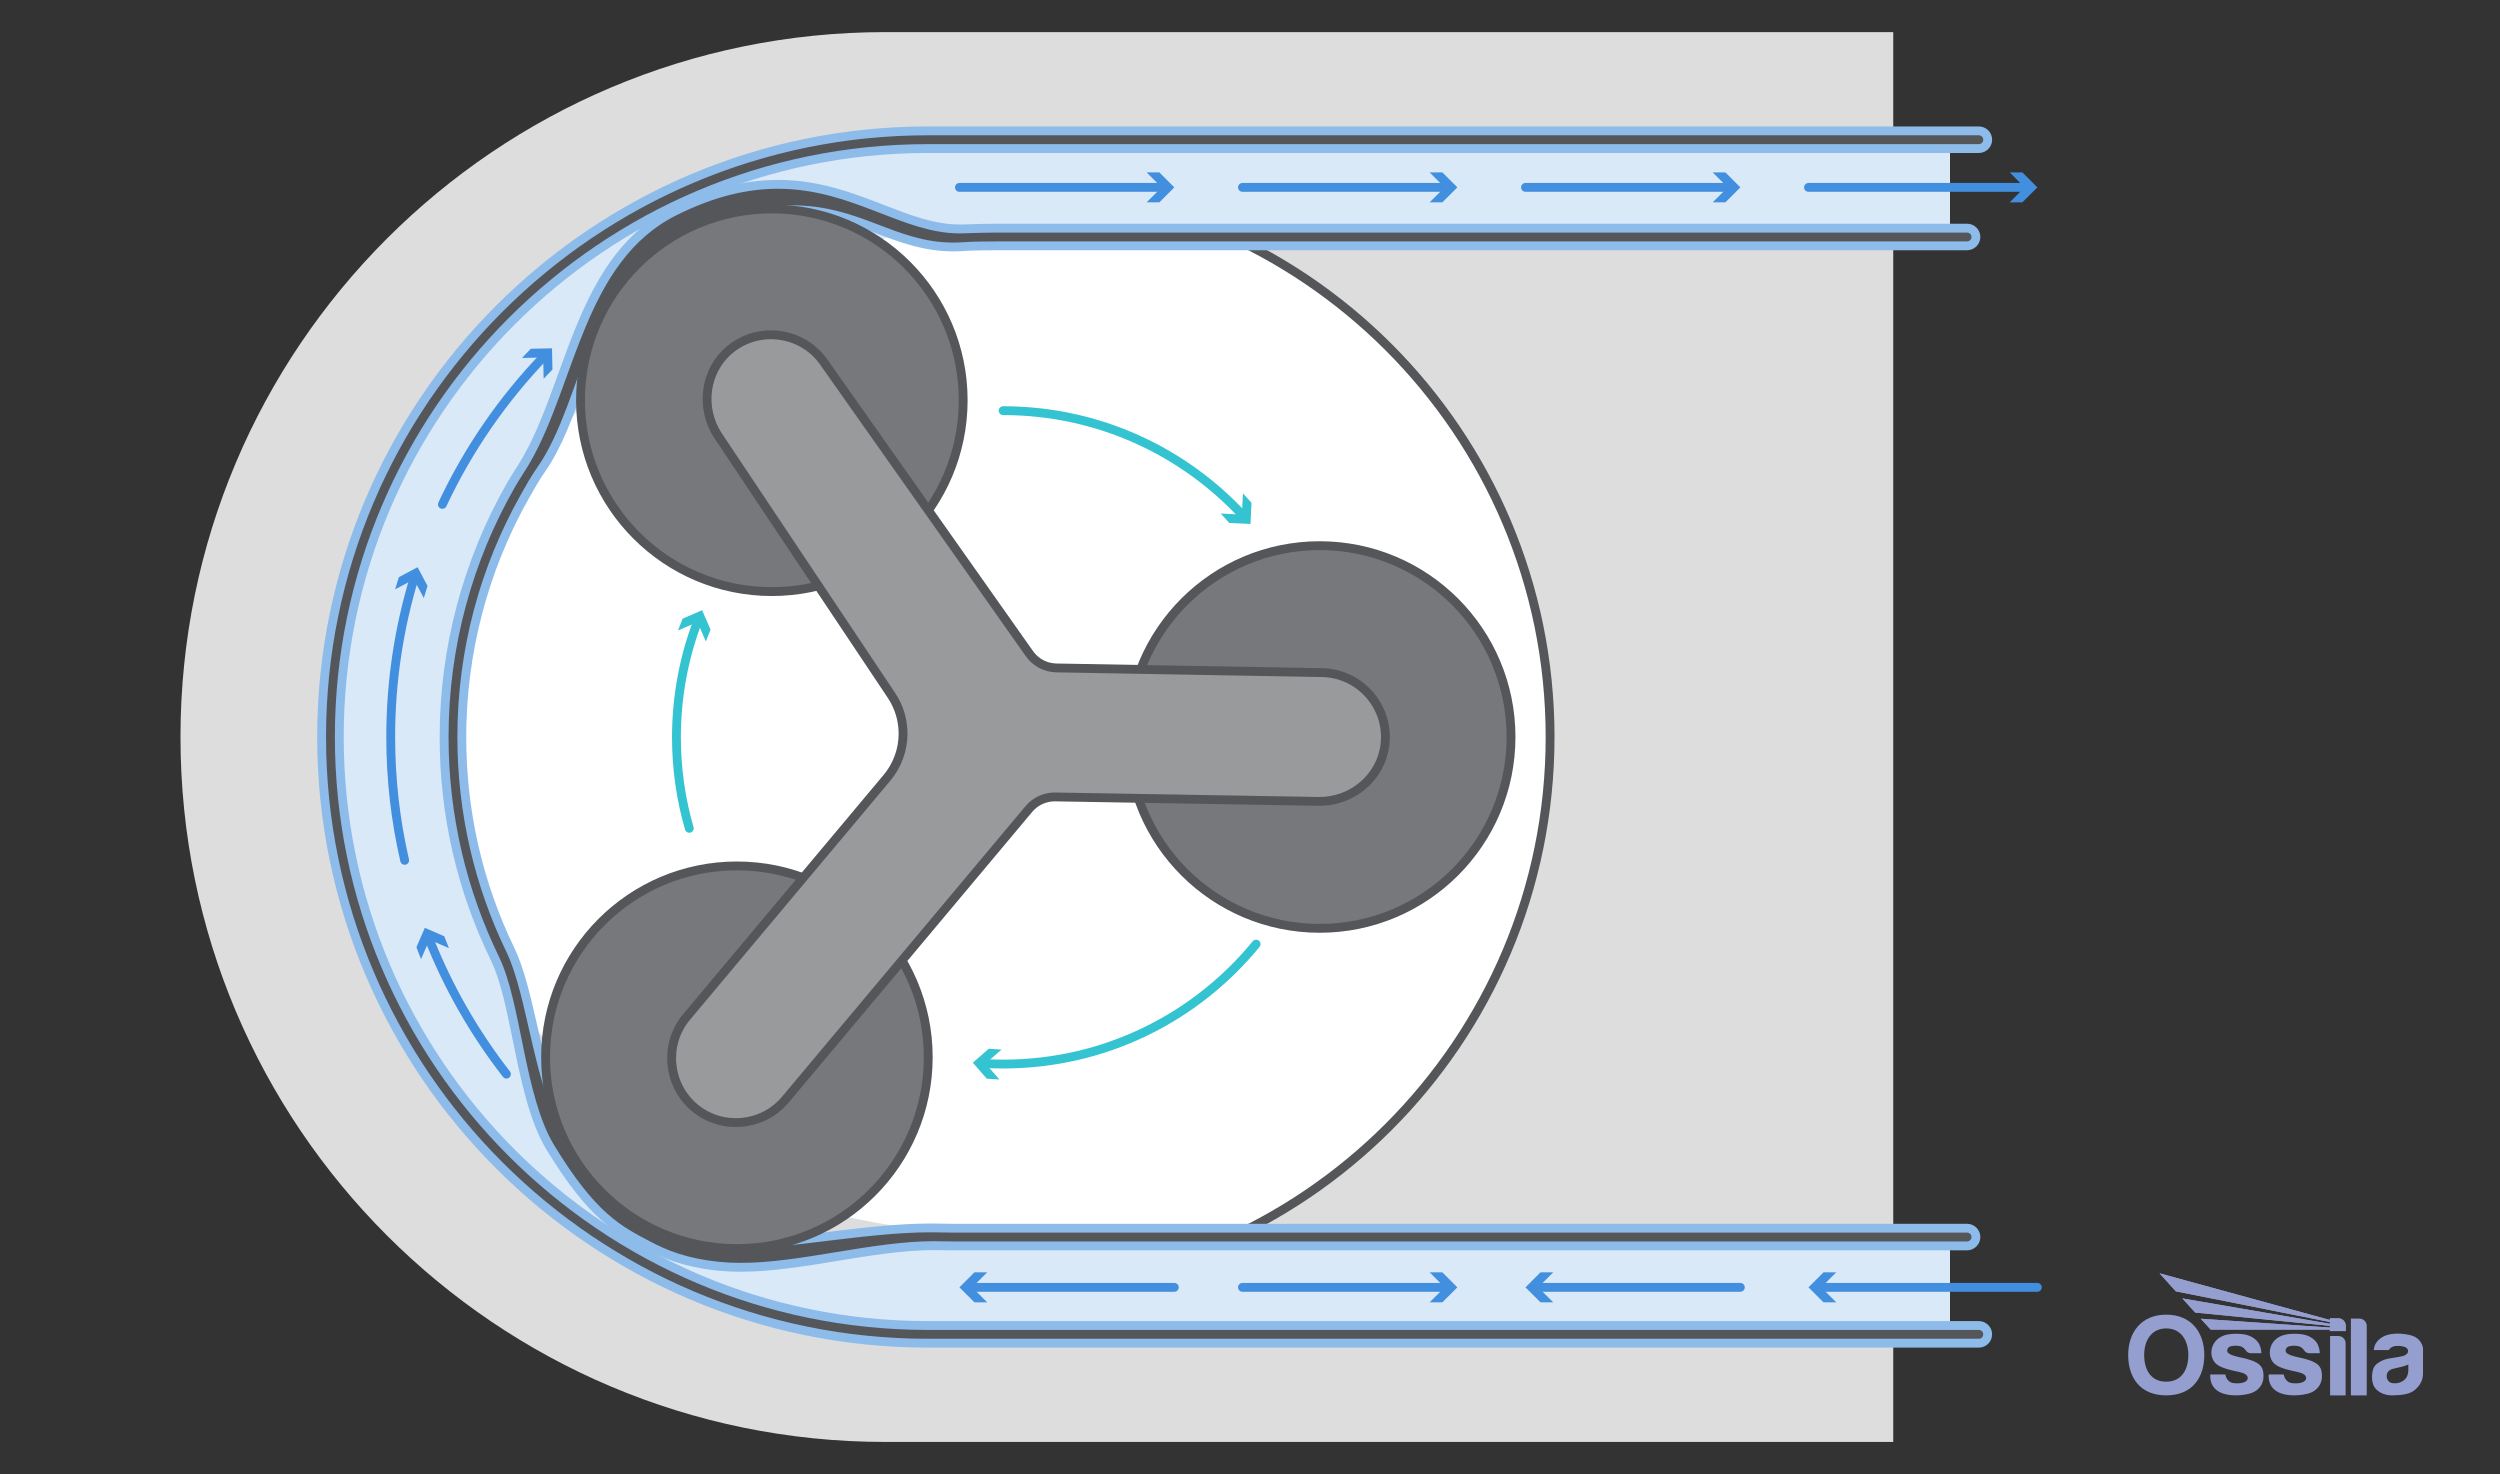
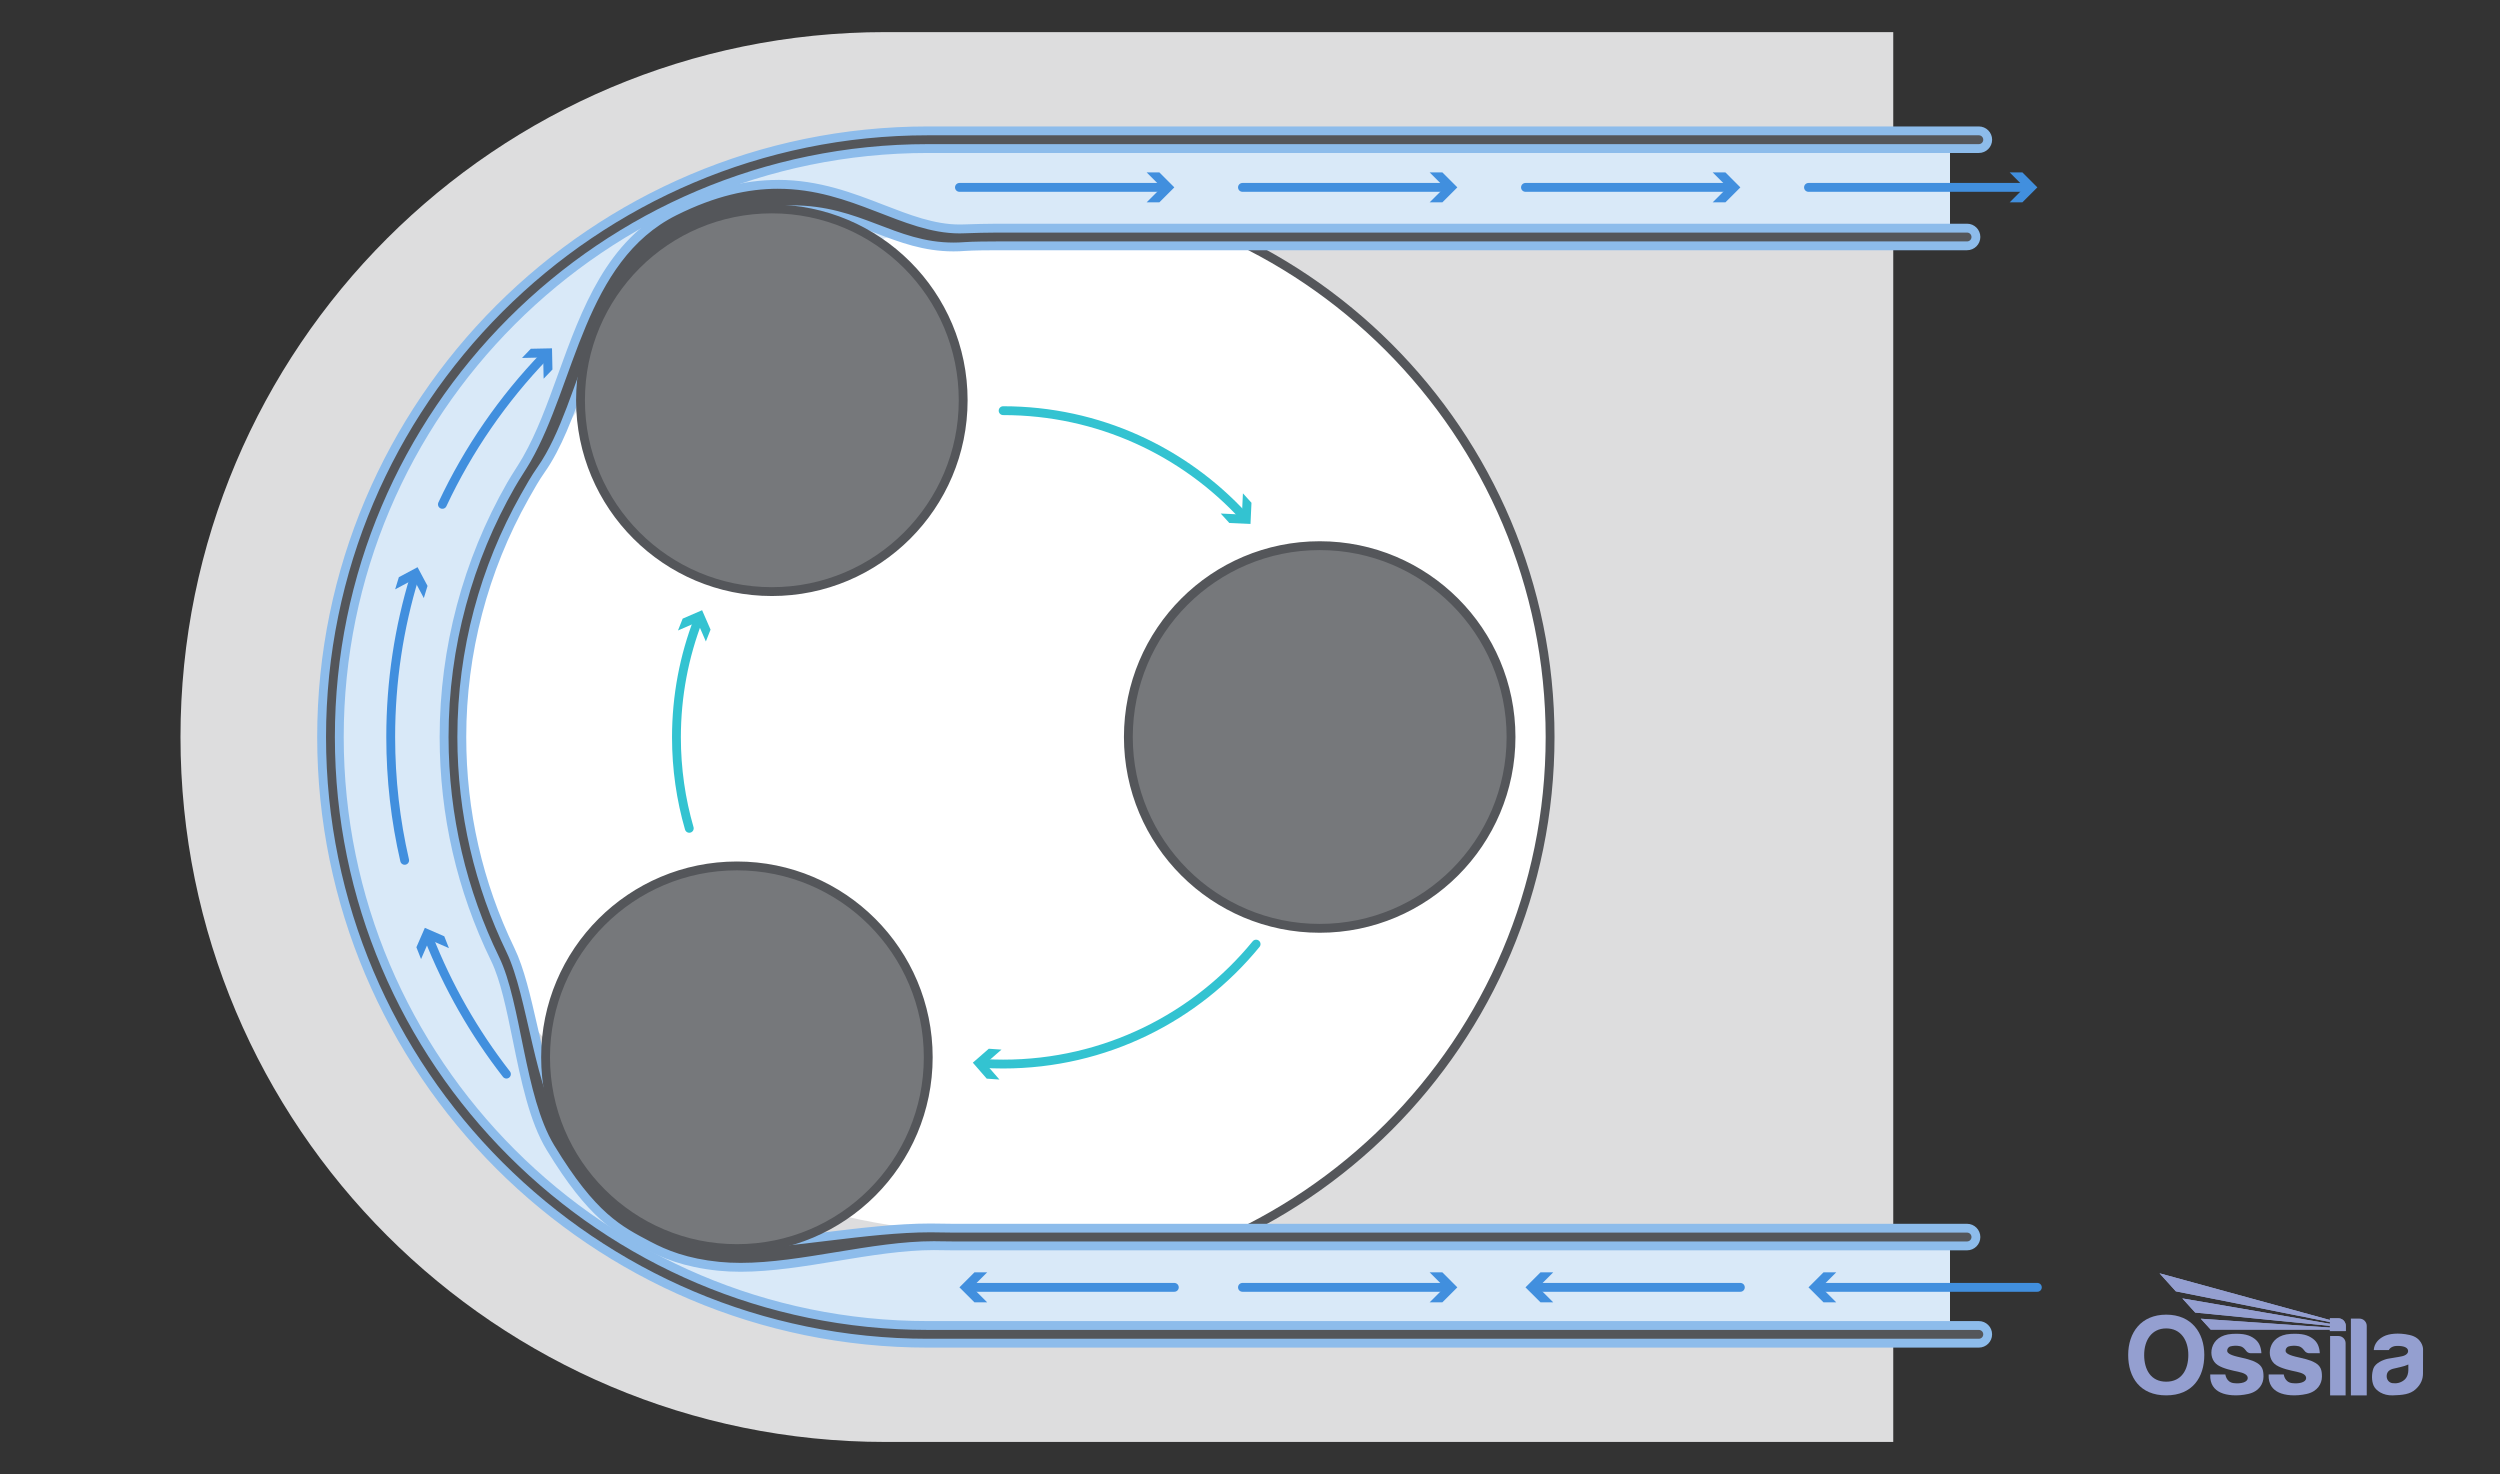
<svg xmlns="http://www.w3.org/2000/svg" viewBox="0 0 848 500" height="500" width="848" data-name="Layer 1" id="Layer_1">
  <rect x="0" y="0" width="848" height="500" fill="#333333" stroke="none" />
  <defs>
    <style>
      .cls-1, .cls-2, .cls-3, .cls-4 {
        fill: none;
      }

      .cls-1, .cls-2, .cls-3, .cls-5, .cls-6 {
        stroke-width: 3px;
      }

      .cls-1, .cls-5, .cls-6 {
        stroke: #54565a;
        stroke-miterlimit: 10;
      }

      .cls-2 {
        stroke: #418fde;
      }

      .cls-2, .cls-3 {
        stroke-linecap: round;
        stroke-linejoin: round;
      }

      .cls-3 {
        stroke: #33c3d1;
      }

      .cls-7 {
        fill: #54565a;
      }

      .cls-8 {
        fill: #fff;
      }

      .cls-9 {
        fill: #33c3d1;
      }

      .cls-10 {
        clip-path: url(#clippath-1);
      }

      .cls-11 {
        fill: #949fd0;
      }

      .cls-12 {
        fill: #d9e9f8;
      }

      .cls-13 {
        clip-path: url(#clippath-3);
      }

      .cls-14 {
        fill: #ddddde;
      }

      .cls-5 {
        fill: #989a9c;
      }

      .cls-15 {
        fill: #418fde;
      }

      .cls-16 {
        clip-path: url(#clippath-2);
      }

      .cls-6 {
        fill: #76787b;
      }

      .cls-17 {
        clip-path: url(#clippath);
      }

      .cls-18 {
        fill: #8dbceb;
      }
    </style>
    <clipPath id="clippath">
      <rect height="41.42" width="100" y="431.9" x="721.89" class="cls-4" />
    </clipPath>
    <clipPath id="clippath-1">
      <rect height="41.42" width="100" y="431.9" x="721.89" class="cls-4" />
    </clipPath>
    <clipPath id="clippath-2">
      <path d="M732.51,431.9l5.53,6.12,52.26,10.41v.6l-50.05-8.61,4.36,4.8,45.69,4.5v.59c-14.65-1.01-29.15-1.99-43.79-3l3.34,3.68c13.52,0,26.92,0,40.44,0v.51h5.38v-1.79c0-1.39-1.11-2.53-2.47-2.53h-2.91v.56l-57.79-15.84Z" class="cls-4" />
    </clipPath>
    <clipPath id="clippath-3">
      <rect height="41.42" width="100" y="431.9" x="721.89" class="cls-4" />
    </clipPath>
  </defs>
  <g data-name="blue watermark" id="blue_watermark">
    <g class="cls-17">
      <g class="cls-10">
        <path d="M816.9,464.87c0,.67-.19,2.26-1.42,3.25-1.23.98-2.6,1.23-3.94,1.05-1.33-.17-2.02-1.36-1.98-2.43.04-1.06.5-1.99,2.13-2.44,1.63-.44,3.51-.67,5.22-1.46v2.02ZM817.4,452.84c-3.99-.91-7.2-.39-8.8.43-1.61.81-3.27,2.3-3.42,4.67h5.11s.57-1.37,2.75-1.41c2.18-.04,3.52.47,3.75,1.44.23.97-.58,1.72-1.92,2.05-1.33.33-3.46.56-4.95.87-1.49.31-4.18,1.43-4.84,3.23-.66,1.8-.68,4.24.06,5.9.74,1.67,3.19,3.39,6.44,3.29,3.25-.1,5.86-.31,7.78-2.05,1.92-1.74,2.52-3.56,2.52-5.44s.02-7.6.02-8.24-.5-3.83-4.49-4.74" class="cls-11" />
        <path d="M738.04,438.02l52.26,10.41v.6l-50.05-8.61,4.36,4.8,45.69,4.5v.59c-14.65-1.01-29.14-1.99-43.79-3l3.35,3.68c13.52,0,26.92,0,40.44,0v.51h5.38v-1.79c0-1.39-1.11-2.53-2.47-2.53h-2.91v.56l-57.79-15.84,5.53,6.12Z" class="cls-11" />
      </g>
      <g class="cls-16">
        <rect height="19.6" width="63.17" y="431.9" x="732.51" class="cls-11" />
      </g>
      <g class="cls-13">
        <path d="M800.33,447.27h-2.91v26.04h5.38v-23.57c0-1.36-1.11-2.47-2.47-2.47" class="cls-11" />
        <path d="M793.21,453.18h-2.84v20.14h5.26v-17.72c0-1.33-1.09-2.42-2.42-2.42" class="cls-11" />
        <path d="M785.32,462.27c-1.82-1.1-4.06-1.45-6.73-2.11s-3.31-1.34-3.32-1.98c0-.64.37-1.3,1.13-1.49.76-.2,1.99-.35,3.27-.06,1.28.29,1.94,1.53,2.26,1.84.31.31.88.54,1.27.54h3.68c-.13-2.19-.81-3.8-2.4-4.96-1.59-1.16-3.54-1.82-7.53-1.59-3.99.23-6.11,2.28-6.79,4.62-.68,2.34.04,4.74,1.92,5.96,1.88,1.22,4.99,1.84,6.89,2.24,1.9.41,3.37,1,3.27,2.26-.1,1.27-2.23,1.93-4.78,1.61-2.54-.32-2.8-2.93-2.8-2.93h-5.13c-.17,3.35,1.43,5.17,3.5,6.13,2.07.97,5.61,1.32,9.37.48,3.75-.83,5.18-3.5,5.2-5.86.02-2.36-.46-3.62-2.28-4.72" class="cls-11" />
        <path d="M765.51,462.27c-1.82-1.1-4.06-1.45-6.73-2.11s-3.31-1.34-3.32-1.98c0-.64.37-1.3,1.13-1.49.76-.2,1.99-.35,3.27-.06,1.28.29,1.94,1.53,2.26,1.84.31.31.88.54,1.27.54h3.68c-.13-2.19-.81-3.8-2.4-4.96-1.59-1.16-3.54-1.82-7.53-1.59-3.99.23-6.11,2.28-6.79,4.62-.68,2.34.04,4.74,1.92,5.96,1.88,1.22,4.99,1.84,6.89,2.24,1.9.41,3.37,1,3.27,2.26-.1,1.27-2.23,1.93-4.78,1.61-2.54-.32-2.8-2.93-2.8-2.93h-5.13c-.17,3.35,1.43,5.17,3.5,6.13,2.07.97,5.61,1.32,9.36.48,3.75-.83,5.19-3.5,5.2-5.86.02-2.36-.46-3.62-2.28-4.72" class="cls-11" />
        <path d="M734.78,468.67c-5.19,0-7.48-4.06-7.48-9.05s2.52-9.02,7.49-9.02,7.49,4.04,7.49,9.02-2.31,9.05-7.5,9.05M734.79,445.93c-8.56,0-12.91,6.12-12.91,13.67s3.94,13.71,12.89,13.71,12.93-6.16,12.93-13.71-4.35-13.67-12.91-13.67" class="cls-11" />
      </g>
    </g>
  </g>
  <path d="M300.33,10.89c-132.06,0-239.11,107.05-239.11,239.11s107.05,239.11,239.11,239.11h341.86V10.89h-341.86Z" class="cls-14" />
  <path d="M525.79,250c0,83.16-51.61,141.04-104.11,167.67-24.57,12.46-55.59.44-86.73.44-105.4,0-190.84-76.63-190.84-171.17s85.51-174.85,190.84-171.17c28.79,1.01,59.53-7.88,85.86,6.11,58.71,31.22,104.98,84.2,104.98,168.11Z" class="cls-8" />
  <path d="M338.76,437.03c103.29,0,187.03-83.73,187.03-187.03S442.06,62.97,338.76,62.97" class="cls-1" />
  <polygon points="661.44 80.39 661.44 47.39 314.71 47.39 314.71 47.57 303.22 47.39 270.01 52.33 244.9 59.73 222.45 69.56 194.43 86.94 169.27 108.93 152.95 127.97 141.51 144.8 130.82 164.81 119.23 196.51 113.92 222.7 112.09 246.22 113.19 271.19 117.11 295.01 128.1 329.06 142.63 357.01 162.57 383.82 182.38 403.44 192.54 411.65 213.4 425.51 230.32 434.26 243.61 439.79 263.8 446.16 291.72 451.32 309 452.61 314.71 452.61 317.67 452.61 661.44 452.61 661.44 419.61 338.07 419.61 308.84 419 260.87 425.23 236.19 395.59 205.18 371.77 185.59 377.52 163.76 307.85 155.15 272.73 153.72 244.65 157.54 213.68 171.3 174.55 199.45 134.07 231.1 107.58 266.26 90.21 301.15 80.52 338.07 80.39 661.44 80.39" class="cls-12" />
  <g>
    <path d="M314.71,455.61c-113.38,0-205.61-92.24-205.61-205.61S201.33,44.39,314.71,44.39h356.52c1.65,0,3,1.35,3,3s-1.35,3-3,3h-356.52c-110.07,0-199.61,89.55-199.61,199.61s89.55,199.61,199.61,199.61h356.52c1.65,0,3,1.35,3,3s-1.35,3-3,3h-356.52Z" class="cls-7" />
    <path d="M671.22,45.89c.83,0,1.5.67,1.5,1.5s-.67,1.5-1.5,1.5h-356.52c-110.89,0-201.11,90.22-201.11,201.11s90.22,201.11,201.11,201.11h356.52c.83,0,1.5.67,1.5,1.5s-.67,1.5-1.5,1.5h-356.52c-112.55,0-204.11-91.57-204.11-204.11S202.16,45.89,314.71,45.89h356.52M671.22,42.89h-356.52c-114.2,0-207.11,92.91-207.11,207.11s92.91,207.11,207.11,207.11h356.52c2.48,0,4.5-2.02,4.5-4.5s-2.02-4.5-4.5-4.5h-356.52c-109.24,0-198.11-88.87-198.11-198.11S205.47,51.89,314.71,51.89h356.52c2.48,0,4.5-2.02,4.5-4.5s-2.02-4.5-4.5-4.5h0Z" class="cls-18" />
  </g>
  <g>
    <line y2="63.56" x2="687.65" y1="63.56" x1="613.44" class="cls-2" />
    <polygon points="681.67 68.64 686.76 63.56 681.67 58.47 685.99 58.47 691.07 63.56 685.99 68.64 681.67 68.64" class="cls-15" />
  </g>
  <g>
    <line y2="63.56" x2="586.9" y1="63.56" x1="517.44" class="cls-2" />
    <polygon points="580.93 68.64 586.02 63.56 580.93 58.47 585.25 58.47 590.33 63.56 585.25 68.64 580.93 68.64" class="cls-15" />
  </g>
  <g>
    <line y2="63.56" x2="490.9" y1="63.56" x1="421.44" class="cls-2" />
    <polygon points="484.93 68.64 490.02 63.56 484.93 58.47 489.25 58.47 494.33 63.56 489.25 68.64 484.93 68.64" class="cls-15" />
  </g>
  <g>
    <line y2="63.56" x2="394.9" y1="63.56" x1="325.44" class="cls-2" />
    <polygon points="388.93 68.64 394.02 63.56 388.93 58.47 393.25 58.47 398.33 63.56 393.25 68.64 388.93 68.64" class="cls-15" />
  </g>
  <g>
    <line y2="436.67" x2="328.87" y1="436.67" x1="398.33" class="cls-2" />
    <polygon points="334.85 431.58 329.76 436.67 334.85 441.75 330.53 441.75 325.44 436.67 330.53 431.58 334.85 431.58" class="cls-15" />
  </g>
  <g>
    <line y2="436.67" x2="490.9" y1="436.67" x1="421.44" class="cls-2" />
    <polygon points="484.93 441.75 490.02 436.67 484.93 431.58 489.25 431.58 494.33 436.67 489.25 441.75 484.93 441.75" class="cls-15" />
  </g>
  <g>
    <line y2="436.67" x2="520.87" y1="436.67" x1="590.33" class="cls-2" />
    <polygon points="526.85 431.58 521.76 436.67 526.85 441.75 522.53 441.75 517.44 436.67 522.53 431.58 526.85 431.58" class="cls-15" />
  </g>
  <g>
    <line y2="436.67" x2="616.87" y1="436.67" x1="691.07" class="cls-2" />
    <polygon points="622.85 431.58 617.76 436.67 622.85 441.75 618.53 441.75 613.44 436.67 618.53 431.58 622.85 431.58" class="cls-15" />
  </g>
  <g>
    <path d="M251.2,429.88c-2.59,0-5.08-.12-7.39-.35-11.62-1.17-18.83-4.34-23.81-6.98l-.81-.43c-9.91-5.23-18.46-9.75-32.51-32.86-5.73-9.42-8.54-23.25-11.27-36.63-2.16-10.59-4.19-20.58-7.48-27.34-11.48-23.59-17.3-48.92-17.3-75.3,0-29.99,7.85-59.55,22.69-85.48.87-1.51,1.8-2.99,2.71-4.42.89-1.4,1.81-2.85,2.64-4.3,4.77-8.33,8.29-18.03,12.01-28.31,8.01-22.09,16.3-44.94,38.09-55.82,12.29-6.14,23.78-9.13,35.1-9.13,13.69,0,24.71,4.27,35.37,8.4,8.95,3.47,17.41,6.74,26.26,6.74.53,0,1.07-.01,1.61-.04,2.51-.11,8.48-.24,11.2-.24h328.92c1.65,0,3,1.35,3,3s-1.35,3-3,3h-328.92c-2.94,0-8.57.05-11,.24-1.3.1-2.6.15-3.88.15-9.87,0-17.55-2.93-25.69-6.04-8.48-3.24-17.26-6.59-29.13-6.59-10.56,0-22.31,2.66-35.93,8.13-20.52,8.24-28.23,29.64-35.69,50.34-4.02,11.16-7.82,21.7-13.49,29.75-1.98,2.81-3.72,5.91-5.4,8.9l-.15.27c-13.94,24.76-21.31,52.93-21.31,81.46,0,25.29,5.55,49.6,16.49,72.25,3.21,6.65,5.38,16.1,7.67,26.1,3.1,13.54,6.31,27.54,12.41,36.47,16.26,23.82,28.39,30.82,29.56,31.46,1.59.5,17.38,5.41,22.77,5.75,1.26.08,2.64.12,4.1.12,8.38,0,18.83-1.27,29.9-2.61,12.23-1.49,24.88-3.02,36.1-3.02,1.03,0,2.03.01,3.03.04,1.52.04,3.04.06,4.57.06h343.98c1.65,0,3,1.35,3,3s-1.35,3-3,3h-343.98c-1.46,0-2.91-.02-4.35-.05-.7-.02-1.41-.03-2.11-.03-10.49,0-21.92,1.88-32.96,3.69-10.95,1.8-22.28,3.66-32.61,3.66Z" class="cls-7" />
    <path d="M263.88,64.03c25.2,0,42.12,15.14,61.63,15.14.56,0,1.11-.01,1.67-.04,2.59-.12,8.51-.24,11.13-.24h328.92c.83,0,1.5.67,1.5,1.5s-.67,1.5-1.5,1.5h-328.92c-2.61,0-8.54.04-11.11.24-1.29.1-2.55.15-3.77.15-19.97,0-31.43-12.63-54.82-12.63-9.65,0-21.34,2.15-36.49,8.24-32.36,12.99-33.85,57.88-49.84,80.62-2.08,2.96-3.86,6.13-5.64,9.3-13.69,24.32-21.5,52.36-21.5,82.19,0,26.1,5.98,50.84,16.64,72.9,7.41,15.33,9.32,46.85,20.19,62.76,17.53,25.68,30.22,32,30.22,32,0,0,17.35,5.48,23.26,5.85,1.33.08,2.73.12,4.19.12,17.74,0,44.7-5.63,66-5.63,1.01,0,2.01.01,3,.04,1.53.04,3.07.06,4.61.06h343.98c.83,0,1.5.67,1.5,1.5s-.67,1.5-1.5,1.5h-343.98c-1.44,0-2.88-.02-4.31-.05-.71-.02-1.43-.03-2.15-.03-21.09,0-45.02,7.35-65.57,7.35-2.47,0-4.88-.11-7.24-.34-10.85-1.09-17.83-3.94-23.26-6.81-9.93-5.26-18.52-9.34-32.74-32.74-10.11-16.63-11.14-48.35-18.68-63.84-10.99-22.57-17.15-47.9-17.15-74.64,0-30.81,8.18-59.74,22.49-84.74,1.7-2.97,3.65-5.77,5.35-8.73,15.18-26.52,18.29-67.96,49.47-83.53,13.22-6.6,24.47-8.97,34.43-8.97M263.88,61.03c-11.56,0-23.27,3.04-35.77,9.28-22.33,11.15-30.72,34.28-38.83,56.65-3.7,10.21-7.2,19.86-11.91,28.07-.81,1.42-1.68,2.79-2.6,4.24-.92,1.45-1.86,2.94-2.75,4.49-14.97,26.16-22.89,55.98-22.89,86.23,0,26.6,5.87,52.16,17.46,75.95,3.2,6.58,5.22,16.49,7.36,26.98,2.75,13.5,5.59,27.46,11.46,37.11,14.26,23.47,23.41,28.29,33.09,33.41l.81.43c5.1,2.7,12.48,5.95,24.36,7.15,2.36.24,4.9.36,7.54.36,10.45,0,21.84-1.87,32.85-3.68,10.99-1.81,22.35-3.67,32.72-3.67.69,0,1.39,0,2.08.03,1.45.04,2.93.05,4.39.05h343.98c2.48,0,4.5-2.02,4.5-4.5s-2.02-4.5-4.5-4.5h-343.98c-1.5,0-3.03-.02-4.53-.06-.99-.03-2.03-.04-3.08-.04-11.32,0-24.01,1.54-36.28,3.03-11.02,1.34-21.43,2.6-29.72,2.6-1.43,0-2.78-.04-4-.12-4.46-.28-17.33-4.08-22.27-5.63-1.52-.86-13.24-7.96-28.92-30.92-5.94-8.7-9.12-22.56-12.18-35.96-2.31-10.09-4.49-19.62-7.78-26.42-10.85-22.44-16.34-46.53-16.34-71.6,0-28.27,7.3-56.18,21.11-80.72l.16-.29c1.74-3.09,3.38-6.01,5.31-8.75,5.78-8.22,9.61-18.85,13.67-30.11,7.35-20.39,14.95-41.47,34.84-49.46,13.44-5.4,25.01-8.02,35.37-8.02,11.6,0,20.24,3.3,28.6,6.49,7.9,3.02,16.08,6.14,26.22,6.14,1.32,0,2.66-.05,4-.16,2.38-.18,7.96-.23,10.88-.23h328.92c2.48,0,4.5-2.02,4.5-4.5s-2.02-4.5-4.5-4.5h-328.92c-2.74,0-8.74.13-11.26.24-.51.02-1.02.03-1.54.03-8.57,0-16.9-3.23-25.72-6.64-10.29-3.98-21.94-8.5-35.91-8.5h0Z" class="cls-18" />
  </g>
  <circle r="64.9" cy="358.62" cx="249.96" class="cls-6" />
  <circle r="64.9" cy="135.77" cx="261.81" class="cls-6" />
  <circle r="64.9" cy="249.99" cx="447.64" class="cls-6" />
-   <path d="M448.47,228.15l-90.15-1.59c-3.65-.06-7.04-1.86-9.14-4.84l-69.46-98.47c-7.07-10.58-21.94-13-32.03-4.76-8.77,7.17-10.32,20.02-4.03,29.44l58.74,87.97c2.56,3.83,3.92,8.34,3.92,12.94h0c0,5.47-1.93,10.77-5.44,14.97l-67.98,81.12c-7.72,9.21-6.5,23.06,2.71,30.78h0c9.21,7.72,23.06,6.5,30.78-2.71l82.61-98.59c2.22-2.64,5.51-4.15,8.96-4.09l89.25,1.51c11.33.19,21.29-8.06,22.58-19.32,1.48-12.95-8.61-24.14-21.33-24.36Z" class="cls-5" />
  <g>
    <path d="M233.8,280.97c-2.83-9.8-4.35-20.15-4.35-30.86,0-14.09,2.63-27.56,7.42-39.96" class="cls-3" />
    <polygon points="239.43 217.59 236.57 210.99 229.97 213.86 231.56 209.84 238.15 206.98 241.02 213.57 239.43 217.59" class="cls-9" />
  </g>
  <g>
    <path d="M426.07,320.24c-20.32,24.84-51.21,40.69-85.81,40.69-2.31,0-4.59-.07-6.86-.21" class="cls-3" />
    <polygon points="339.71 356.03 334.28 360.75 339.01 366.18 334.7 365.88 329.98 360.46 335.4 355.73 339.71 356.03" class="cls-9" />
  </g>
  <g>
    <path d="M340.26,139.3c32.3,0,61.37,13.82,81.63,35.87" class="cls-3" />
    <polygon points="414.07 174.19 421.26 174.53 421.6 167.34 424.5 170.54 424.17 177.72 416.98 177.39 414.07 174.19" class="cls-9" />
  </g>
  <g>
    <g>
      <path d="M145.33,317.92c6.59,16.79,15.54,32.4,26.45,46.42" class="cls-2" />
      <polygon points="142.82 325.33 145.69 318.74 152.28 321.61 150.7 317.59 144.11 314.72 141.24 321.31 142.82 325.33" class="cls-15" />
    </g>
    <g>
      <path d="M140.6,195.66c-5.25,17.2-8.07,35.44-8.07,54.34,0,14.38,1.63,28.38,4.73,41.83" class="cls-2" />
      <polygon points="134.03 199.91 140.38 196.52 143.76 202.87 145.02 198.74 141.63 192.39 135.29 195.78 134.03 199.91" class="cls-15" />
    </g>
    <g>
      <path d="M184.83,120.59c-14.19,14.72-25.99,31.76-34.77,50.49" class="cls-2" />
      <polygon points="177.06 121.42 184.25 121.26 184.4 128.46 187.39 125.34 187.24 118.15 180.05 118.3 177.06 121.42" class="cls-15" />
    </g>
  </g>
</svg>